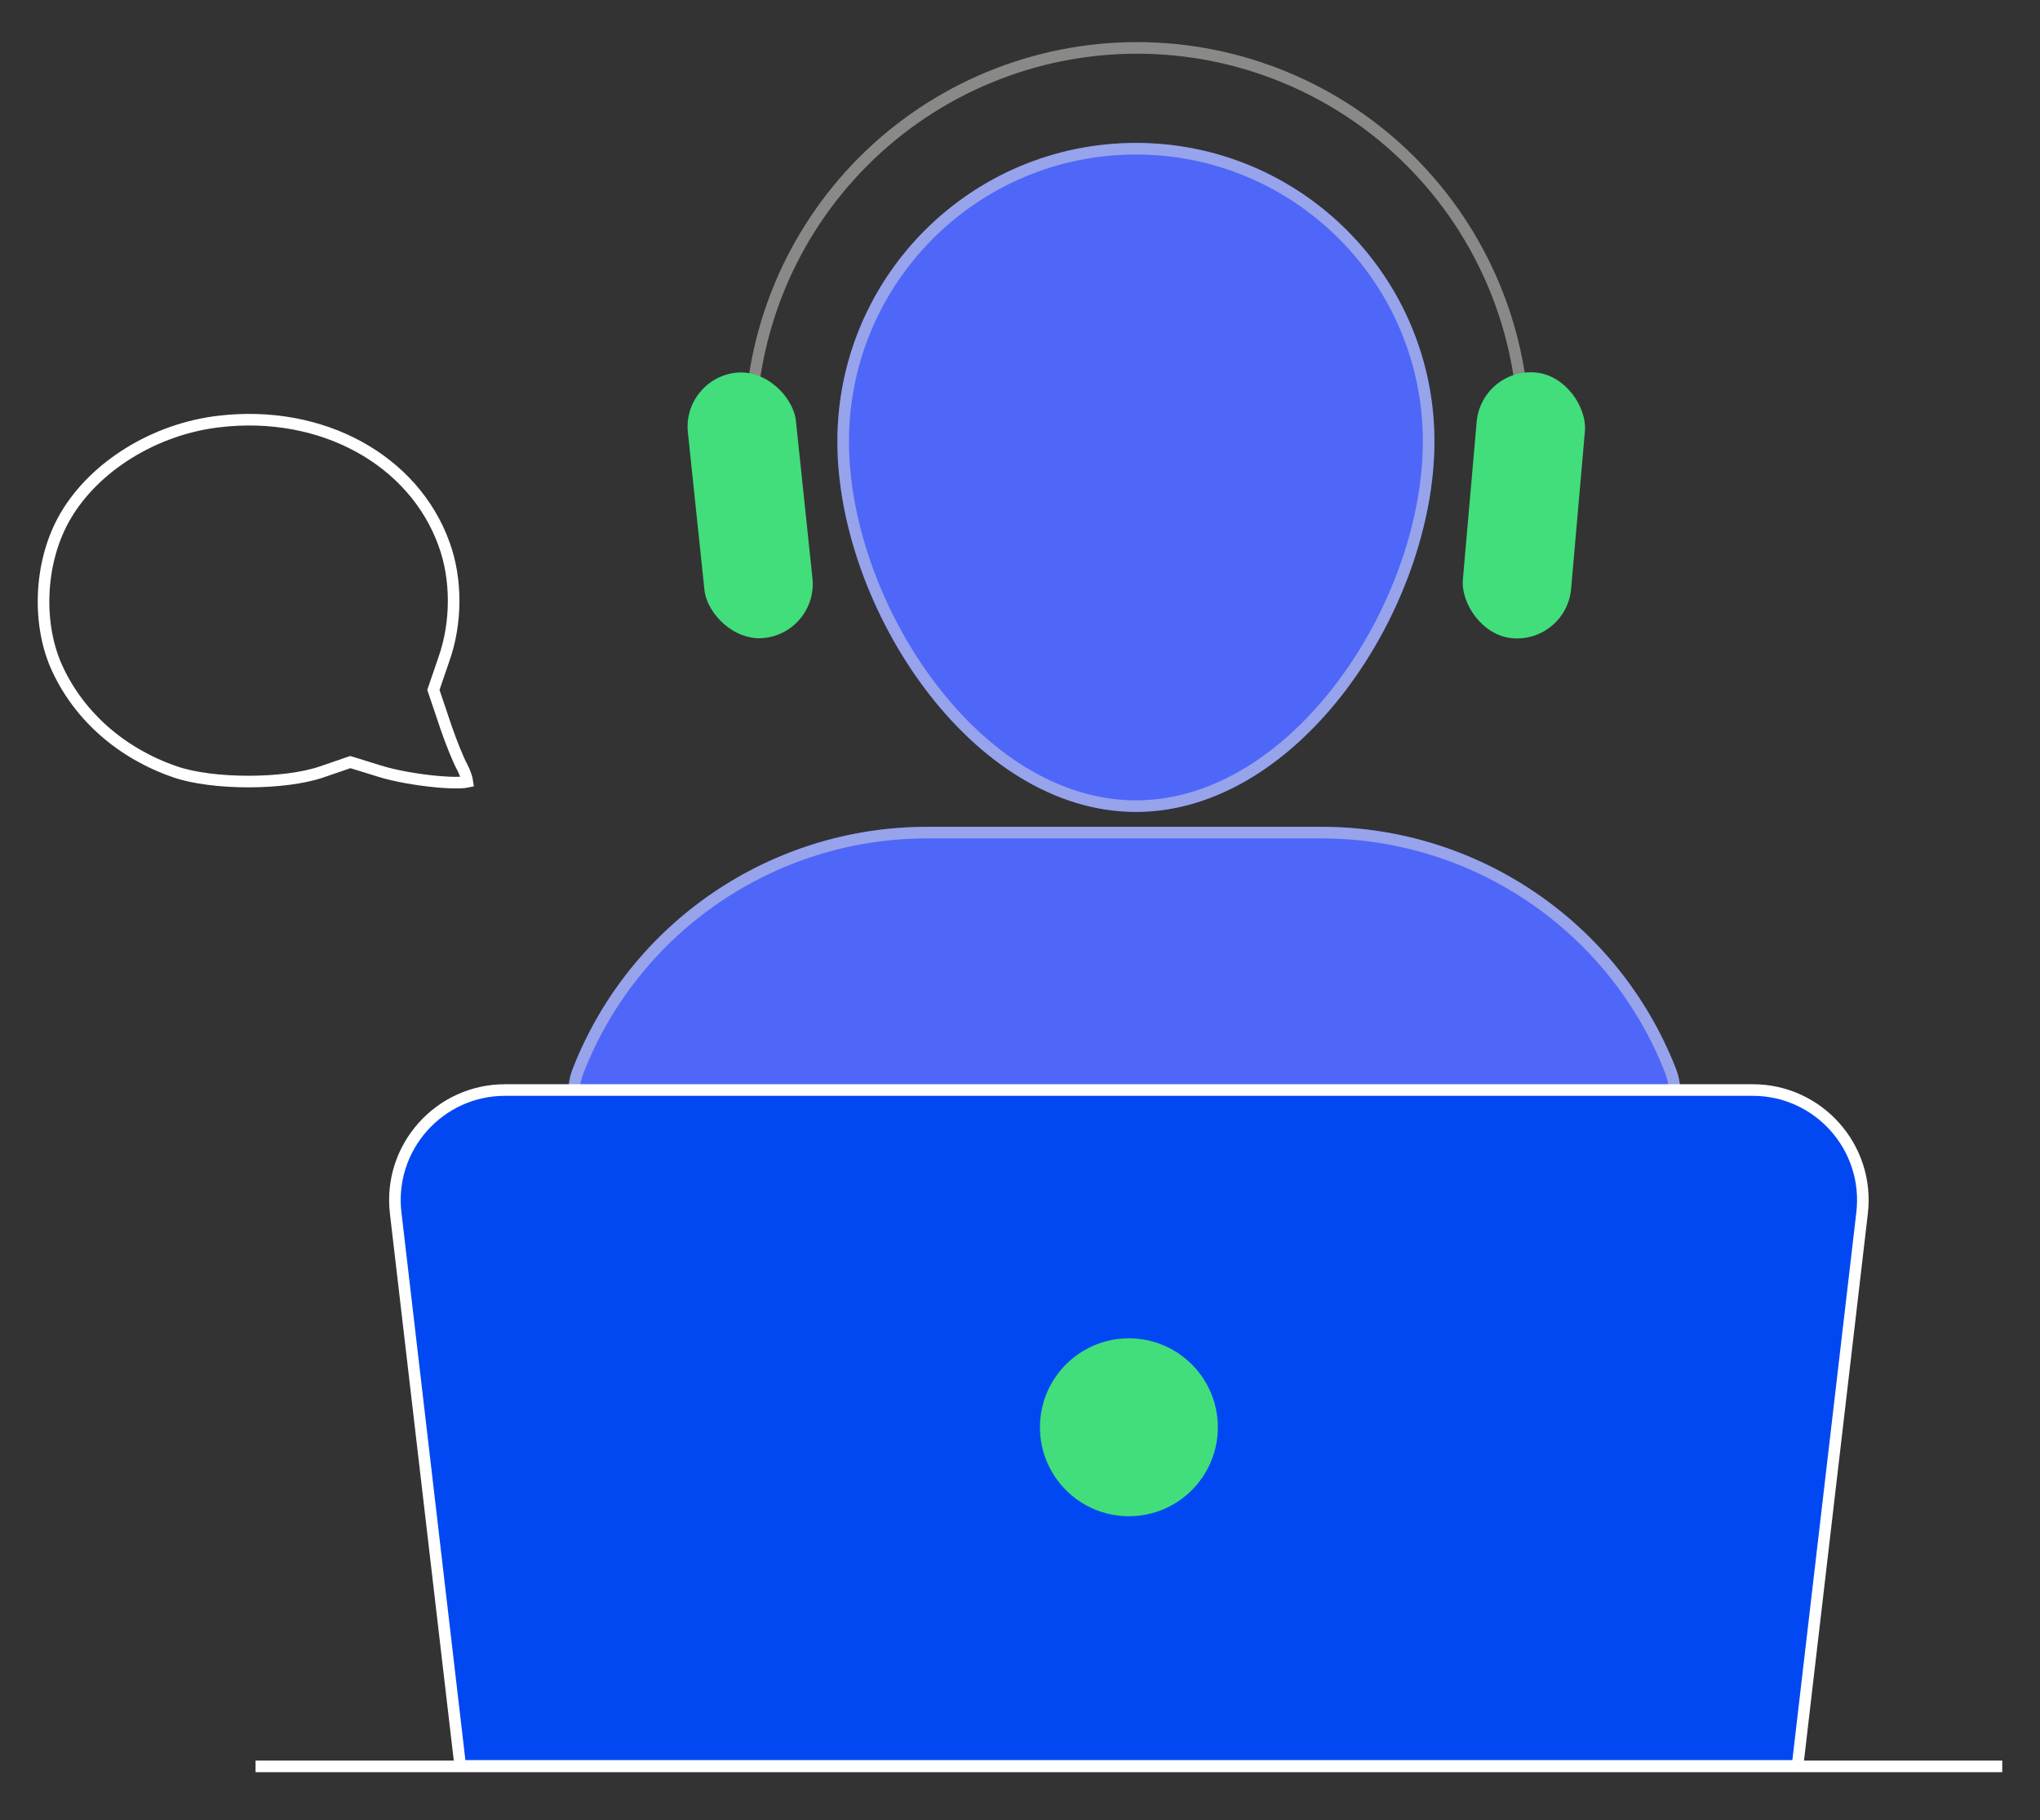
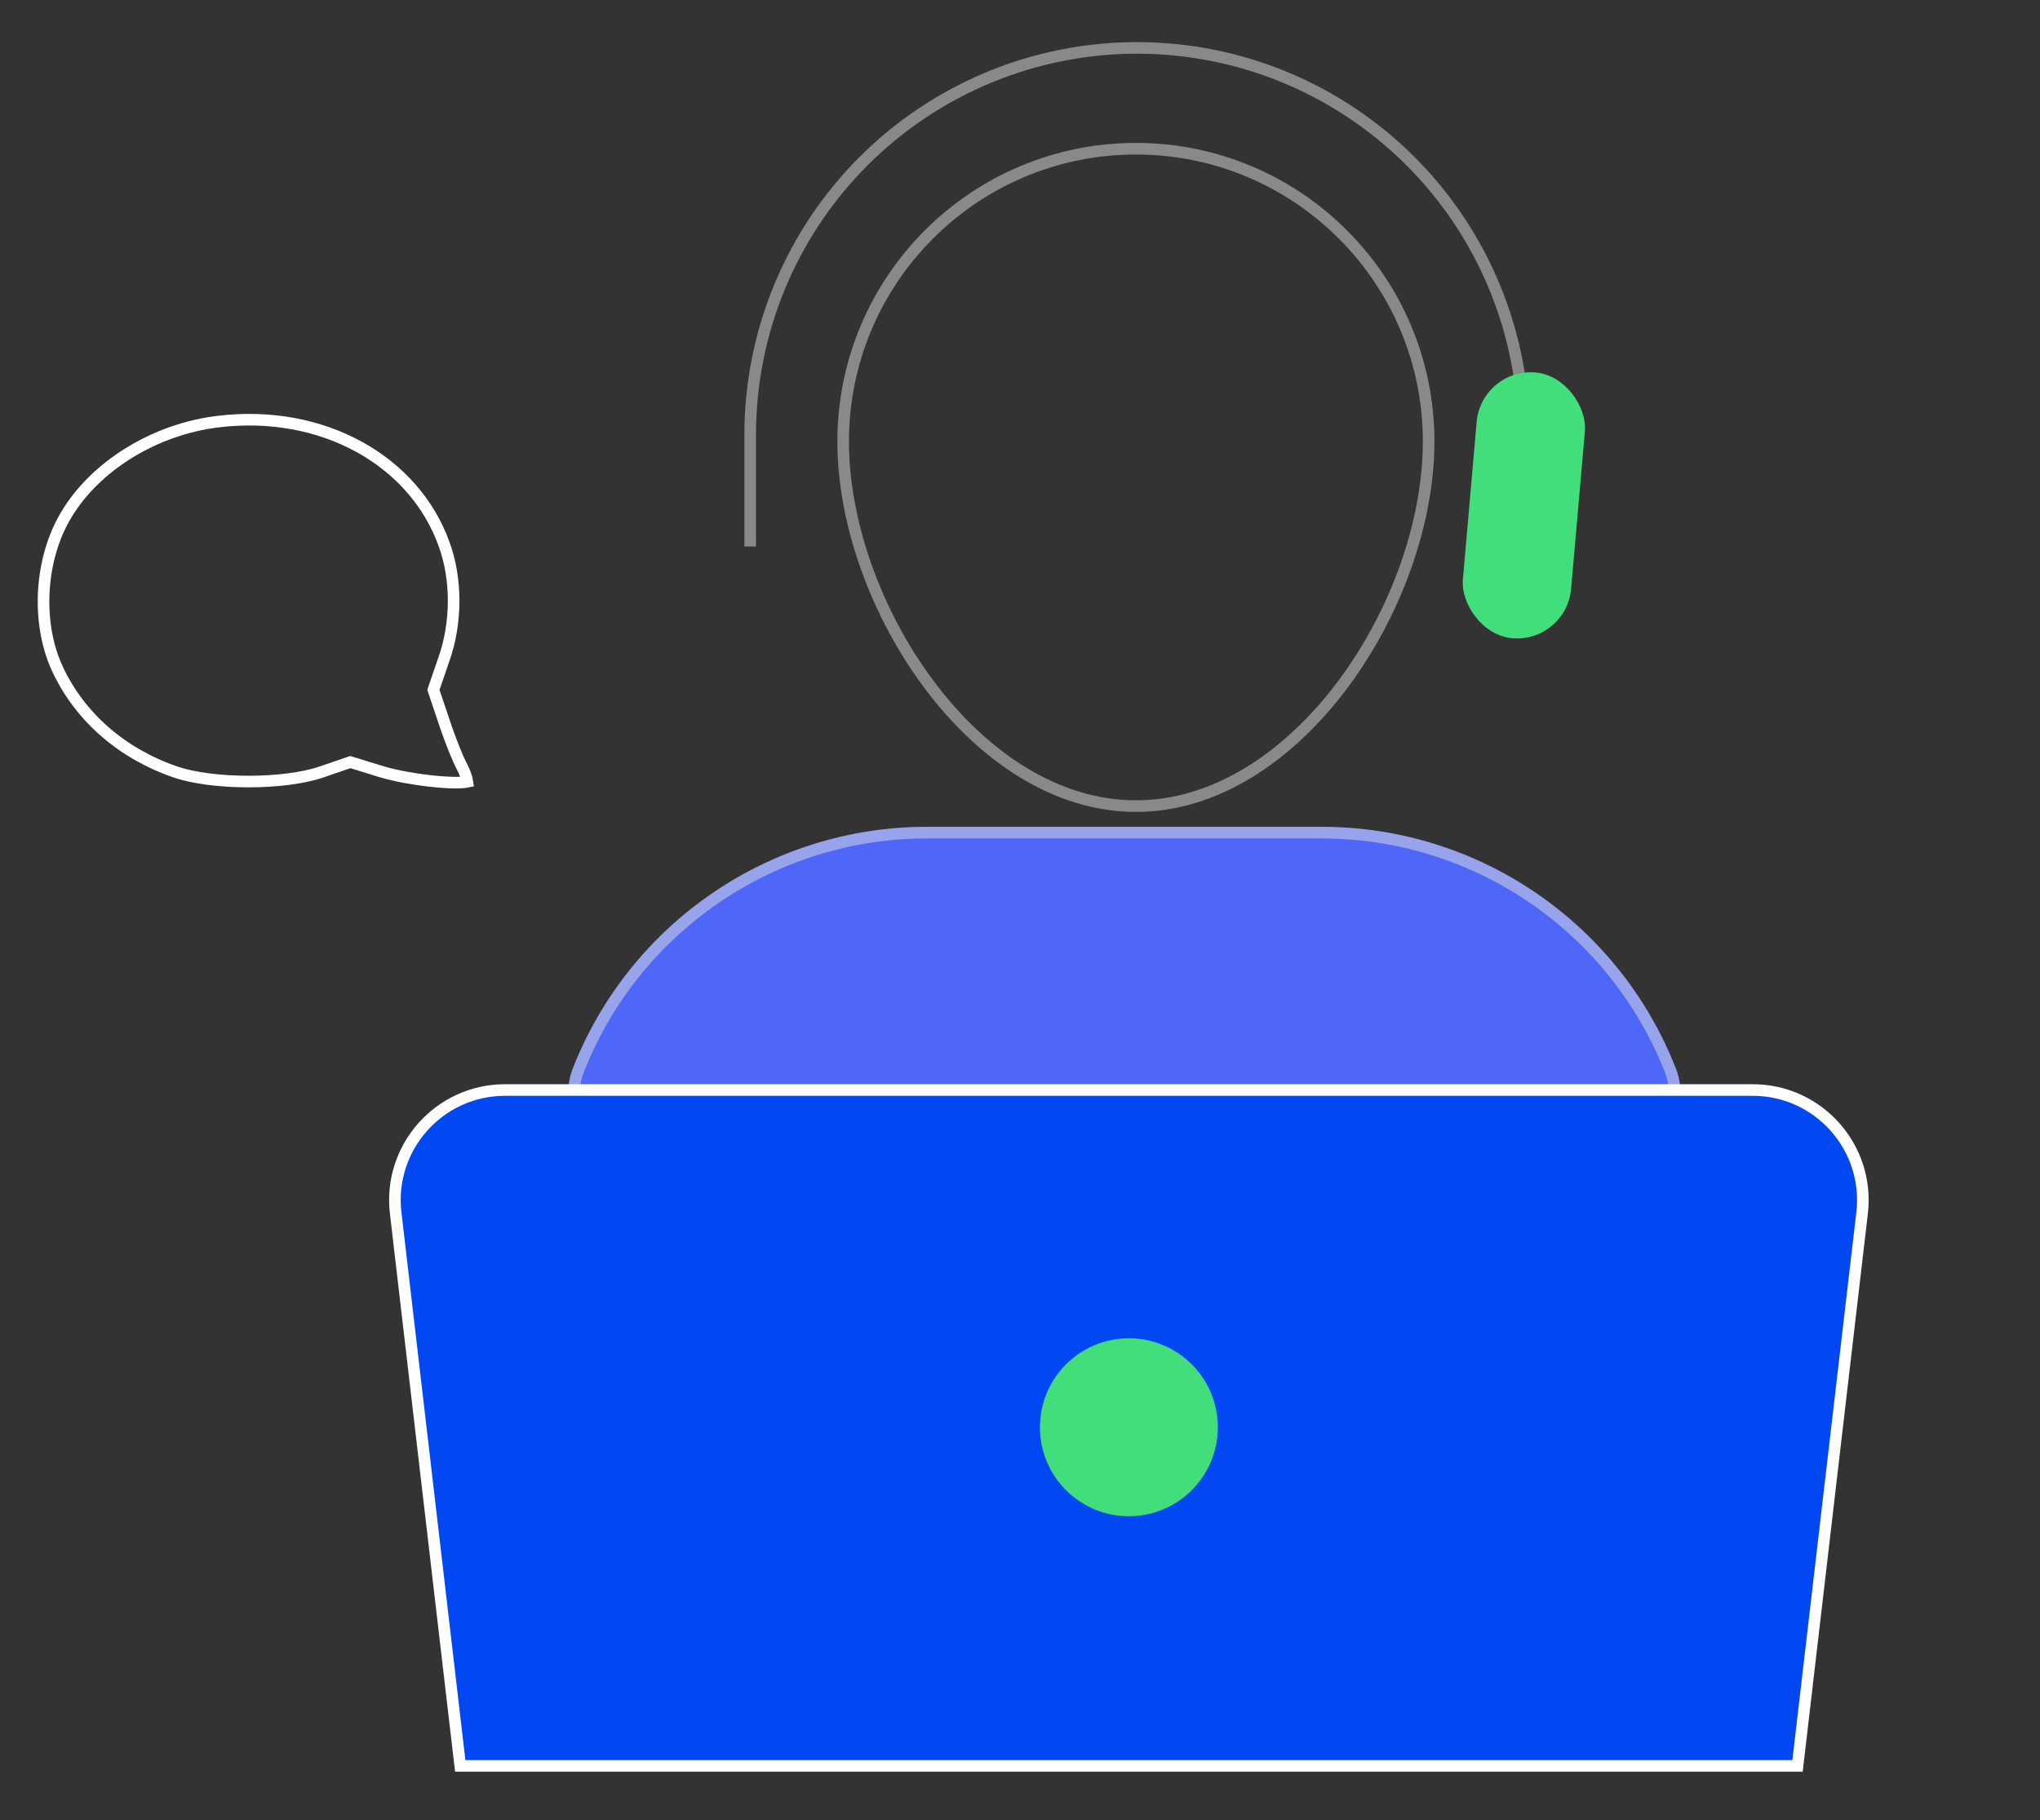
<svg xmlns="http://www.w3.org/2000/svg" width="176" height="157" viewBox="0 0 176 157" fill="none">
  <rect x="0" y="0" width="176" height="157" fill="#333333" stroke="none" />
  <path d="M39.728 67.503C39.991 67.492 40.19 67.468 40.325 67.439C40.316 67.375 40.303 67.295 40.278 67.2C40.206 66.92 40.073 66.564 39.895 66.209C39.512 65.5 38.93 64.045 38.489 62.766L38.31 62.233L37.445 59.67L37.391 59.509L37.446 59.348L38.277 56.924L38.279 56.918C39.419 53.735 39.416 49.943 38.315 46.941L38.315 46.938C35.707 39.685 27.787 35.306 18.899 36.358H18.898C13.356 37 8.172 40.213 5.664 44.493L5.663 44.495L5.456 44.861C3.377 48.68 3.184 53.963 4.992 57.773V57.774C6.904 61.833 10.5 64.999 15.125 66.586C16.713 67.132 19.058 67.416 21.438 67.416C23.817 67.416 26.162 67.132 27.75 66.586L30.07 65.789L30.224 65.737L30.38 65.784L32.734 66.512L32.737 66.513C34.059 66.931 35.986 67.264 37.632 67.418C38.454 67.495 39.188 67.526 39.728 67.503Z" stroke="white" />
  <path d="M49.414 92.181C54.337 79.6 66.467 71.321 79.976 71.321H114.026C127.535 71.321 139.665 79.6 144.588 92.181C145.991 95.768 143.346 99.643 139.494 99.643H54.508C50.656 99.643 48.011 95.768 49.414 92.181Z" fill="#4E67F9" />
  <path d="M79.977 71.821H114.025C127.329 71.821 139.274 79.973 144.122 92.363C145.397 95.622 142.994 99.144 139.494 99.144H54.508C51.008 99.144 48.605 95.622 49.88 92.363C54.728 79.973 66.673 71.821 79.977 71.821Z" stroke="#E0E0DC" stroke-opacity="0.5" />
  <path d="M43.571 94.025H151.217C156.9 94.025 161.311 98.982 160.652 104.627L155.082 152.325H39.706L34.136 104.627C33.477 98.982 37.888 94.025 43.571 94.025Z" fill="#0148F2" stroke="white" />
-   <line x1="22.047" y1="152.368" x2="172.743" y2="152.368" stroke="white" />
  <circle cx="97.395" cy="123.116" r="7.674" fill="#42DE7B" />
-   <path d="M123.755 38.084C123.755 52.309 112.224 70.036 98 70.036C83.775 70.036 72.244 52.309 72.244 38.084C72.244 23.86 83.775 12.329 98 12.329C112.224 12.329 123.755 23.86 123.755 38.084Z" fill="#4E67F9" />
  <path d="M98 12.829C111.948 12.829 123.255 24.137 123.255 38.085C123.255 45.075 120.416 52.96 115.812 59.094C111.204 65.234 104.897 69.536 98 69.536C91.103 69.536 84.795 65.234 80.188 59.094C75.583 52.96 72.744 45.075 72.744 38.085C72.744 24.137 84.052 12.829 98 12.829Z" stroke="#E0E0DC" stroke-opacity="0.5" />
  <path d="M131.473 47.141V37.508C131.473 28.656 127.956 20.167 121.697 13.907C115.438 7.648 106.949 4.132 98.097 4.132C89.245 4.132 80.755 7.648 74.496 13.907C68.237 20.167 64.721 28.656 64.721 37.508V47.141" stroke="#E0E0DC" stroke-opacity="0.5" />
-   <rect x="58.857" y="32.638" width="9.373" height="23.011" rx="4.686" transform="rotate(-6 58.857 32.638)" fill="#42DE7B" />
  <rect x="127.807" y="31.721" width="9.373" height="23.011" rx="4.686" transform="rotate(5 127.807 31.721)" fill="#42DE7B" />
</svg>